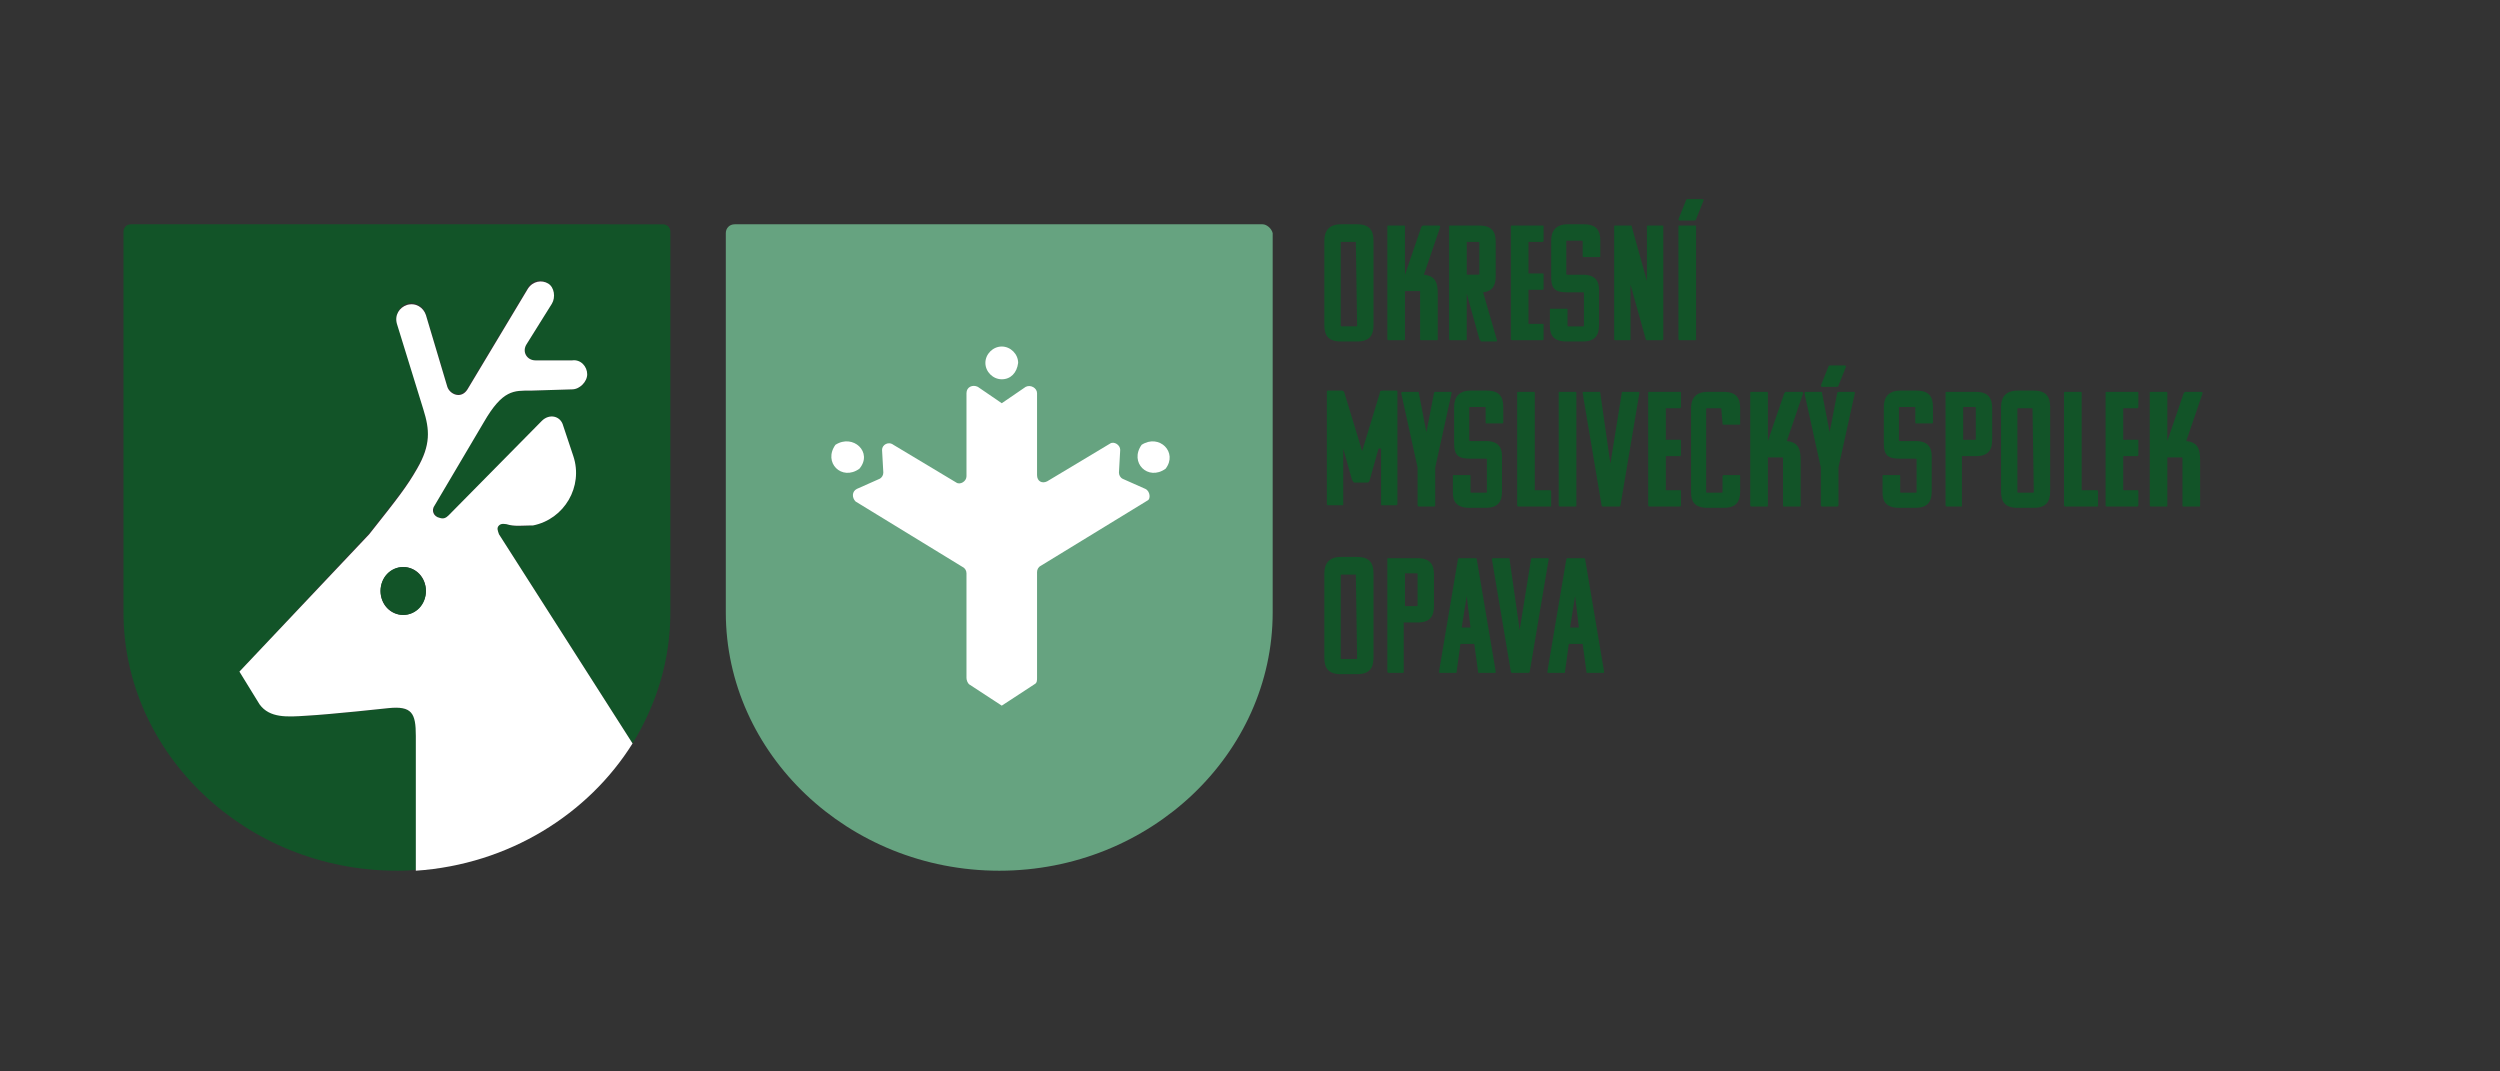
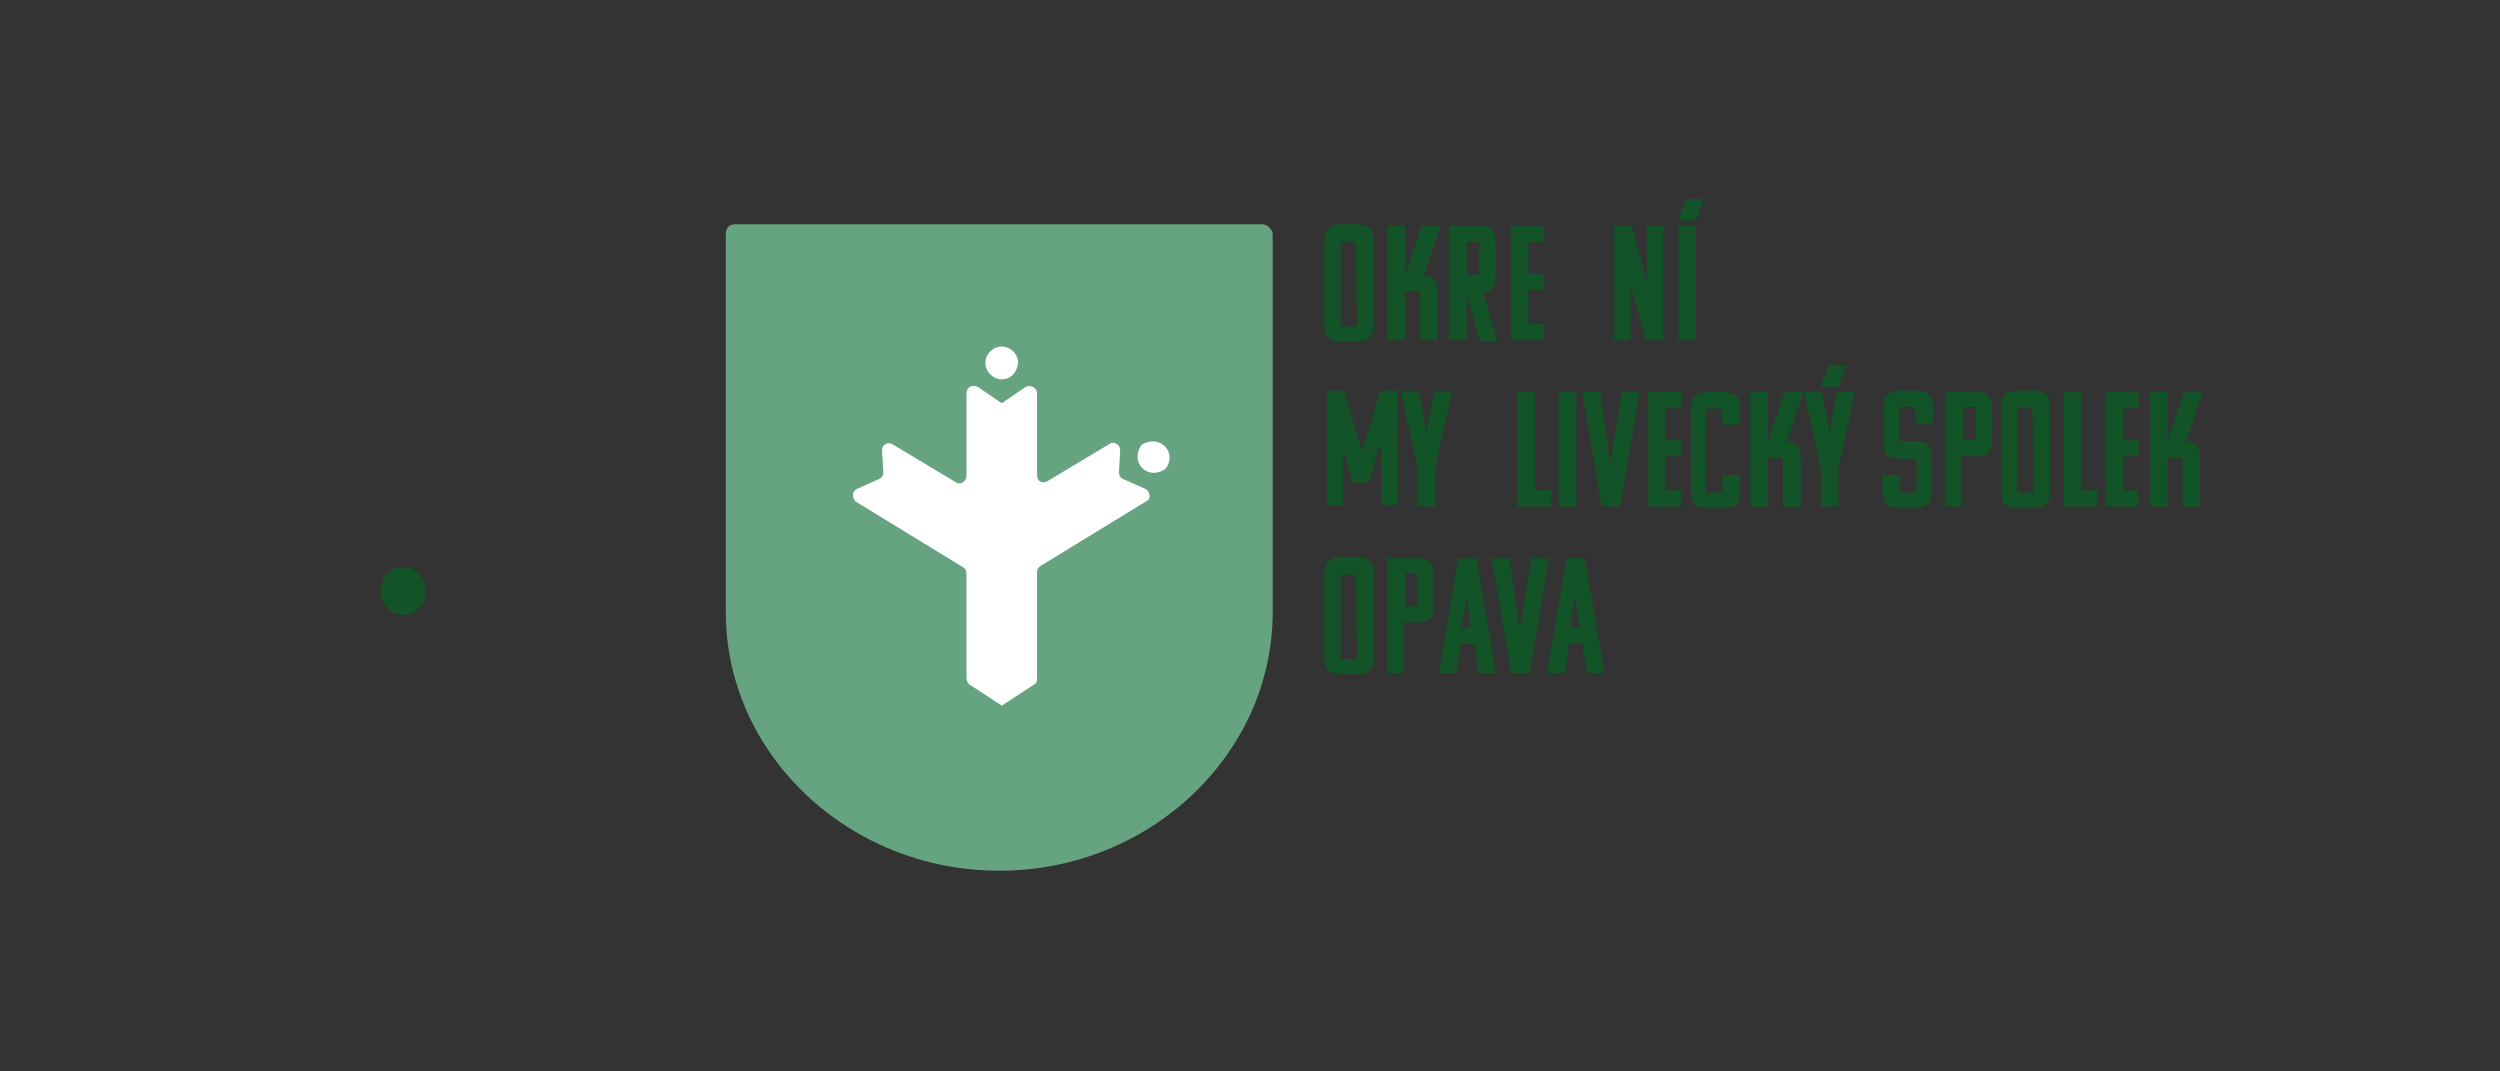
<svg xmlns="http://www.w3.org/2000/svg" version="1.1" id="Vrstva_1" x="0px" y="0px" viewBox="0 0 198.4 85" style="enable-background:new 0 0 198.4 85;" xml:space="preserve">
  <rect x="0" y="0" width="198.4" height="85" fill="#333333" stroke="none" />
  <style type="text/css">
	.st0{fill:#66A380;}
	.st1{fill:#FFFFFF;}
	.st2{fill:#125428;}
</style>
  <g>
    <g>
      <path class="st0" d="M100.2,17.8C100.2,17.8,100.2,17.8,100.2,17.8L100.2,17.8l-41.9,0v0c0,0,0,0,0,0c-0.4,0-0.7,0.3-0.7,0.7h0    v30.1c0,11.2,9.7,20.5,21.7,20.5c12,0,21.7-9.3,21.7-20.5l0-30.1C100.9,18.1,100.5,17.8,100.2,17.8" />
      <path class="st1" d="M90.9,38.8L89.1,38c-0.2-0.1-0.3-0.3-0.3-0.5l0.1-1.8c0-0.4-0.5-0.7-0.8-0.5l-5,3c-0.4,0.2-0.8,0-0.8-0.5    v-6.5c0-0.4-0.5-0.7-0.9-0.5l-1.9,1.3V32l-1.9-1.3c-0.4-0.2-0.9,0-0.9,0.5v6.6c0,0.4-0.5,0.7-0.8,0.5l-5-3    C70.5,35,70,35.3,70,35.7l0.1,1.8c0,0.2-0.1,0.4-0.3,0.5L68,38.8c-0.4,0.2-0.4,0.7-0.1,1l8.5,5.2c0.2,0.1,0.3,0.3,0.3,0.5v8.3    c0,0.2,0.1,0.4,0.2,0.5l2.6,1.7V56l2.6-1.7c0.2-0.1,0.2-0.3,0.2-0.5v-8.4c0-0.2,0.1-0.4,0.3-0.5l8.5-5.2    C91.3,39.6,91.3,39,90.9,38.8" />
      <path class="st1" d="M79.5,30.1c-0.7,0-1.3-0.6-1.3-1.3c0-0.7,0.6-1.3,1.3-1.3c0.7,0,1.3,0.6,1.3,1.3    C80.7,29.6,80.2,30.1,79.5,30.1" />
-       <path class="st1" d="M68.2,37.2c-1.4,1-2.9-0.5-1.9-1.9C67.7,34.4,69.3,35.9,68.2,37.2" />
      <path class="st1" d="M92.5,37.2c-1.4,1-2.9-0.5-1.9-1.9C92,34.4,93.5,35.9,92.5,37.2" />
-       <path class="st2" d="M30.9,56.2c0,0-4.6,0.5-6.5,0.6c-1.4,0.1-2.9,0.1-3.7-0.9L19,53.3l10.3-11c2.3-2.9,3-3.8,3.8-5.2    c1.1-1.9,1-3.1,0.5-4.7l-2.1-6.8c-0.2-0.6,0.2-1.3,0.8-1.5c0.6-0.2,1.3,0.2,1.5,0.8l1.7,5.7c0.2,0.7,1.1,1,1.6,0.2l4.8-8    c0.3-0.6,1.1-0.7,1.6-0.3c0.5,0.4,0.6,1,0.3,1.6l-2,3.2c-0.4,0.6,0.1,1.3,0.7,1.3l2.9,0c0.6,0,1.2,0.5,1.2,1.1    c0,0.6-0.5,1.2-1.2,1.2L42.1,31c-1.3,0-2.2-0.1-3.7,2.5l-3.9,6.6c-0.2,0.4,0,0.9,0.4,1c0.2,0.1,0.5,0,0.7-0.2l7.4-7.5    c0.6-0.6,1.5-0.4,1.7,0.4l0.8,2.4c0.8,2.4-0.7,5-3.2,5.5l-0.2,0c-0.6,0.1-1.3,0.1-1.9-0.1c-0.1,0-0.4-0.2-0.6,0.1    c-0.2,0.2-0.1,0.4,0,0.7L50.2,59c1.9-3.1,3-6.6,3-10.4l0-30.2c0-0.4-0.3-0.6-0.6-0.6H10.4c-0.4,0-0.6,0.3-0.6,0.6v30.2    c0,11.2,9.7,20.5,21.7,20.5c0.5,0,1.1,0,1.6-0.1V58.5C33.1,56.7,32.7,56,30.9,56.2" />
-       <path class="st1" d="M32,48.8c-1,0-1.8-0.8-1.8-1.9c0-1,0.8-1.9,1.8-1.9c1,0,1.8,0.8,1.8,1.9C33.8,47.9,33,48.8,32,48.8 M50.2,59    L39.6,42.4c-0.1-0.3-0.2-0.5,0-0.7c0.2-0.2,0.5-0.1,0.6-0.1c0.6,0.2,1.3,0.1,1.9,0.1l0.2,0c2.5-0.5,4-3.1,3.2-5.5l-0.8-2.4    c-0.2-0.8-1.1-1-1.7-0.4l-7.4,7.5c-0.2,0.2-0.4,0.3-0.7,0.2c-0.5-0.1-0.7-0.6-0.4-1l3.9-6.6c1.5-2.6,2.4-2.5,3.7-2.5l3.3-0.1    c0.6,0,1.2-0.6,1.2-1.2c0-0.6-0.5-1.2-1.2-1.1l-2.9,0c-0.7,0-1.1-0.7-0.7-1.3l2-3.2c0.3-0.5,0.2-1.3-0.3-1.6    c-0.5-0.3-1.2-0.2-1.6,0.4l-4.8,8c-0.5,0.8-1.4,0.4-1.6-0.2l-1.7-5.7c-0.2-0.6-0.8-1-1.5-0.8c-0.6,0.2-1,0.8-0.8,1.5l2.1,6.8    c0.5,1.6,0.6,2.8-0.5,4.7c-0.8,1.4-1.5,2.3-3.8,5.2L19,53.3l1.6,2.6c0.8,1.1,2.2,1,3.7,0.9c1.9-0.1,6.5-0.6,6.5-0.6    c1.9-0.2,2.2,0.4,2.2,2.2v10.7C40.4,68.6,46.7,64.6,50.2,59" />
      <path class="st2" d="M32,45c-1,0-1.8,0.8-1.8,1.9c0,1,0.8,1.9,1.8,1.9s1.8-0.8,1.8-1.9C33.8,45.9,33,45,32,45" />
    </g>
    <g>
      <path class="st2" d="M105.1,25.8v-6.7c0-0.8,0.4-1.3,1.3-1.3h1.3c1,0,1.3,0.5,1.3,1.3v6.7c0,0.8-0.3,1.3-1.3,1.3h-1.3    C105.4,27.1,105.1,26.6,105.1,25.8z M107.6,19.2h-1.1c-0.1,0-0.1,0-0.1,0.1v6.5c0,0.1,0,0.1,0.1,0.1h1.1c0.1,0,0.1,0,0.1-0.1    L107.6,19.2C107.7,19.2,107.7,19.2,107.6,19.2z" />
      <path class="st2" d="M114.1,26.9c0,0.1,0,0.1-0.1,0.1h-1.2c-0.1,0-0.1,0-0.1-0.1v-3.7c0-0.1,0-0.1-0.1-0.1h-1.1v3.8    c0,0.1,0,0.1-0.1,0.1h-1.2c-0.1,0-0.1-0.1-0.1-0.1V18c0-0.1,0-0.1,0.1-0.1h1.2c0.1,0,0.1,0,0.1,0.1v3.8l1.3-3.8    c0,0,0.1-0.1,0.1-0.1h1.3c0.1,0,0.1,0.1,0.1,0.1l-1.3,3.8c0.9,0.1,1.1,0.6,1.1,1.5V26.9z" />
      <path class="st2" d="M117.5,27c-0.1,0-0.1-0.1-0.1-0.1l-1-3.6v3.6c0,0.1,0,0.1-0.1,0.1h-1.2c-0.1,0-0.1-0.1-0.1-0.1V18    c0-0.1,0-0.1,0.1-0.1h2.3c1,0,1.3,0.5,1.3,1.3v2.7c0,0.7-0.2,1.2-1,1.3l1.1,3.8c0,0.1,0,0.1-0.1,0.1H117.5z M116.4,19.2v2.6h0.9    c0.1,0,0.1,0,0.1-0.1v-2.4c0-0.1,0-0.1-0.1-0.1H116.4z" />
      <path class="st2" d="M120,27c-0.1,0-0.1-0.1-0.1-0.1V18c0-0.1,0-0.1,0.1-0.1h2.4c0.1,0,0.1,0,0.1,0.1v1.1c0,0.1-0.1,0.1-0.1,0.1    h-1.1v2.5h1.1c0.1,0,0.1,0,0.1,0.1v1.1c0,0.1-0.1,0.1-0.1,0.1h-1.1v2.7h1.1c0.1,0,0.1,0,0.1,0.1v1.1c0,0.1-0.1,0.1-0.1,0.1H120z" />
-       <path class="st2" d="M123.1,19.1c0-0.8,0.4-1.3,1.3-1.3h1.3c1,0,1.3,0.5,1.3,1.3v1.2c0,0.1,0,0.1-0.1,0.1h-1.2    c-0.1,0-0.1,0-0.1-0.1v-1.1c0-0.1,0-0.1-0.1-0.1h-1.1c-0.1,0-0.1,0-0.1,0.1v2.5c0,0.1,0,0.1,0.1,0.1h1.2c1,0,1.3,0.5,1.3,1.2v2.8    c0,0.8-0.3,1.3-1.3,1.3h-1.3c-1,0-1.3-0.5-1.3-1.2v-1.3c0-0.1,0-0.1,0.1-0.1h1.2c0.1,0,0.1,0,0.1,0.1v1.2c0,0.1,0,0.1,0.1,0.1h1.1    c0.1,0,0.1,0,0.1-0.1v-2.5c0-0.1,0-0.1-0.1-0.1h-1.2c-0.9,0-1.3-0.2-1.3-1.2V19.1z" />
      <path class="st2" d="M130.7,27c-0.1,0-0.1-0.1-0.1-0.1l-1.2-4.3v4.3c0,0.1,0,0.1-0.1,0.1h-1.1c-0.1,0-0.1-0.1-0.1-0.1V18    c0-0.1,0-0.1,0.1-0.1h1.2c0.1,0,0.1,0,0.1,0.1l1.2,4.3V18c0-0.1,0-0.1,0.1-0.1h1.1c0.1,0,0.1,0,0.1,0.1v8.9c0,0.1-0.1,0.1-0.1,0.1    H130.7z" />
      <path class="st2" d="M133.3,27c-0.1,0-0.1-0.1-0.1-0.1V18c0-0.1,0-0.1,0.1-0.1h1.2c0.1,0,0.1,0,0.1,0.1v8.9c0,0.1,0,0.1-0.1,0.1    H133.3z M134.6,17.4c0,0.1-0.1,0.1-0.2,0.1h-1.1c-0.1,0-0.1-0.1-0.1-0.1l0.6-1.5c0-0.1,0.1-0.1,0.2-0.1h1.1c0.1,0,0.1,0.1,0.1,0.1    L134.6,17.4z" />
      <path class="st2" d="M109.4,35.6l-0.7,2.5c0,0.1-0.1,0.2-0.2,0.2h-1c-0.1,0-0.1-0.1-0.2-0.2l-0.7-2.5v4.4c0,0.1,0,0.1-0.1,0.1    h-1.1c-0.1,0-0.1-0.1-0.1-0.1v-8.9c0-0.1,0-0.1,0.1-0.1h1.1c0.1,0,0.2,0.1,0.2,0.2l1.4,4.6l1.4-4.6c0-0.1,0-0.2,0.2-0.2h1.1    c0.1,0,0.1,0,0.1,0.1v8.9c0,0,0,0.1-0.1,0.1h-1.1c-0.1,0-0.1,0-0.1-0.1V35.6z" />
      <path class="st2" d="M112.6,40.2c-0.1,0-0.1-0.1-0.1-0.1v-3l-1.3-5.9c0-0.1,0.1-0.1,0.1-0.1h1.2c0.1,0,0.1,0,0.1,0.1l0.6,3.1    l0.6-3.1c0-0.1,0.1-0.1,0.1-0.1h1.2c0.1,0,0.1,0,0.1,0.1l-1.3,5.9v3c0,0.1-0.1,0.1-0.1,0.1H112.6z" />
-       <path class="st2" d="M115.4,32.3c0-0.8,0.4-1.3,1.3-1.3h1.3c1,0,1.3,0.5,1.3,1.3v1.2c0,0.1,0,0.1-0.1,0.1h-1.2    c-0.1,0-0.1,0-0.1-0.1v-1.1c0-0.1,0-0.1-0.1-0.1h-1.1c-0.1,0-0.1,0-0.1,0.1v2.5c0,0.1,0,0.1,0.1,0.1h1.2c1,0,1.3,0.5,1.3,1.2V39    c0,0.8-0.3,1.3-1.3,1.3h-1.3c-1,0-1.3-0.5-1.3-1.2v-1.3c0-0.1,0-0.1,0.1-0.1h1.2c0.1,0,0.1,0,0.1,0.1v1.2c0,0.1,0,0.1,0.1,0.1h1.1    c0.1,0,0.1,0,0.1-0.1v-2.5c0-0.1,0-0.1-0.1-0.1h-1.2c-0.9,0-1.3-0.2-1.3-1.2V32.3z" />
      <path class="st2" d="M120.5,40.2c-0.1,0-0.1-0.1-0.1-0.1v-8.9c0-0.1,0-0.1,0.1-0.1h1.2c0.1,0,0.1,0,0.1,0.1v7.7h1.2    c0.1,0,0.1,0.1,0.1,0.1v1.1c0,0.1,0,0.1-0.1,0.1H120.5z" />
      <path class="st2" d="M123.8,40.2c-0.1,0-0.1-0.1-0.1-0.1v-8.9c0-0.1,0-0.1,0.1-0.1h1.2c0.1,0,0.1,0,0.1,0.1v8.9    c0,0.1,0,0.1-0.1,0.1H123.8z" />
      <path class="st2" d="M127.2,40.2c-0.1,0-0.1-0.1-0.1-0.1l-1.5-8.9c0-0.1,0-0.1,0.1-0.1h1.2c0.1,0,0.1,0,0.1,0.1l0.8,5.6l0.9-5.6    c0-0.1,0-0.1,0.1-0.1h1.2c0.1,0,0.1,0,0.1,0.1l-1.5,8.9c0,0,0,0.1-0.1,0.1H127.2z" />
      <path class="st2" d="M130.9,40.2c-0.1,0-0.1-0.1-0.1-0.1v-8.9c0-0.1,0-0.1,0.1-0.1h2.4c0.1,0,0.1,0,0.1,0.1v1.1    c0,0.1-0.1,0.1-0.1,0.1h-1.1v2.5h1.1c0.1,0,0.1,0,0.1,0.1v1.1c0,0.1-0.1,0.1-0.1,0.1h-1.1v2.7h1.1c0.1,0,0.1,0,0.1,0.1v1.1    c0,0.1-0.1,0.1-0.1,0.1H130.9z" />
      <path class="st2" d="M136.6,32.4h-1.1c-0.1,0-0.1,0-0.1,0.1v6.5c0,0.1,0,0.1,0.1,0.1h1.1c0.1,0,0.1,0,0.1-0.1v-1.2    c0-0.1,0.1-0.1,0.1-0.1h1.2c0.1,0,0.1,0,0.1,0.1V39c0,0.8-0.3,1.3-1.3,1.3h-1.3c-1,0-1.3-0.5-1.3-1.2v-6.7c0-0.8,0.4-1.3,1.3-1.3    h1.3c1,0,1.3,0.5,1.3,1.3v1.2c0,0.1,0,0.1-0.1,0.1h-1.2c-0.1,0-0.1,0-0.1-0.1L136.6,32.4C136.7,32.4,136.7,32.4,136.6,32.4z" />
      <path class="st2" d="M142.9,40.1c0,0.1,0,0.1-0.1,0.1h-1.2c-0.1,0-0.1,0-0.1-0.1v-3.7c0-0.1,0-0.1-0.1-0.1h-1.1v3.8    c0,0.1,0,0.1-0.1,0.1h-1.2c-0.1,0-0.1-0.1-0.1-0.1v-8.9c0-0.1,0-0.1,0.1-0.1h1.2c0.1,0,0.1,0,0.1,0.1v3.8l1.3-3.8    c0,0,0.1-0.1,0.1-0.1h1.3c0.1,0,0.1,0.1,0.1,0.1l-1.3,3.8c0.9,0.1,1.1,0.6,1.1,1.5V40.1z" />
      <path class="st2" d="M144.6,40.2c-0.1,0-0.1-0.1-0.1-0.1v-3l-1.3-5.9c0-0.1,0.1-0.1,0.1-0.1h1.2c0.1,0,0.1,0,0.1,0.1l0.6,3.1    l0.6-3.1c0-0.1,0.1-0.1,0.1-0.1h1.2c0.1,0,0.1,0,0.1,0.1l-1.3,5.9v3c0,0.1-0.1,0.1-0.1,0.1H144.6z M145.9,30.6    c0,0.1-0.1,0.1-0.2,0.1h-1.1c-0.1,0-0.1-0.1-0.1-0.1l0.6-1.5c0-0.1,0.1-0.1,0.2-0.1h1.1c0.1,0,0.1,0.1,0.1,0.1L145.9,30.6z" />
      <path class="st2" d="M149.5,32.3c0-0.8,0.4-1.3,1.3-1.3h1.3c1,0,1.3,0.5,1.3,1.3v1.2c0,0.1,0,0.1-0.1,0.1h-1.2    c-0.1,0-0.1,0-0.1-0.1v-1.1c0-0.1,0-0.1-0.1-0.1h-1.1c-0.1,0-0.1,0-0.1,0.1v2.5c0,0.1,0,0.1,0.1,0.1h1.2c1,0,1.3,0.5,1.3,1.2V39    c0,0.8-0.3,1.3-1.3,1.3h-1.3c-1,0-1.3-0.5-1.3-1.2v-1.3c0-0.1,0-0.1,0.1-0.1h1.2c0.1,0,0.1,0,0.1,0.1v1.2c0,0.1,0,0.1,0.1,0.1h1.1    c0.1,0,0.1,0,0.1-0.1v-2.5c0-0.1,0-0.1-0.1-0.1h-1.2c-0.9,0-1.3-0.2-1.3-1.2V32.3z" />
      <path class="st2" d="M154.5,40.2c-0.1,0-0.1-0.1-0.1-0.1v-8.9c0-0.1,0-0.1,0.1-0.1h2.3c1,0,1.3,0.5,1.3,1.3v2.5    c0,0.8-0.3,1.3-1.3,1.3h-1.1v3.9c0,0.1,0,0.1-0.1,0.1H154.5z M155.8,32.4v2.5h0.9c0.1,0,0.1,0,0.1-0.1v-2.4c0-0.1,0-0.1-0.1-0.1    H155.8z" />
      <path class="st2" d="M158.8,39v-6.7c0-0.8,0.4-1.3,1.3-1.3h1.3c1,0,1.3,0.5,1.3,1.3V39c0,0.8-0.3,1.3-1.3,1.3h-1.3    C159.1,40.3,158.8,39.8,158.8,39z M161.3,32.4h-1.1c-0.1,0-0.1,0-0.1,0.1v6.5c0,0.1,0,0.1,0.1,0.1h1.1c0.1,0,0.1,0,0.1-0.1    L161.3,32.4C161.4,32.4,161.4,32.4,161.3,32.4z" />
      <path class="st2" d="M163.9,40.2c-0.1,0-0.1-0.1-0.1-0.1v-8.9c0-0.1,0-0.1,0.1-0.1h1.2c0.1,0,0.1,0,0.1,0.1v7.7h1.2    c0.1,0,0.1,0.1,0.1,0.1v1.1c0,0.1,0,0.1-0.1,0.1H163.9z" />
      <path class="st2" d="M167.2,40.2c-0.1,0-0.1-0.1-0.1-0.1v-8.9c0-0.1,0-0.1,0.1-0.1h2.4c0.1,0,0.1,0,0.1,0.1v1.1    c0,0.1-0.1,0.1-0.1,0.1h-1.1v2.5h1.1c0.1,0,0.1,0,0.1,0.1v1.1c0,0.1-0.1,0.1-0.1,0.1h-1.1v2.7h1.1c0.1,0,0.1,0,0.1,0.1v1.1    c0,0.1-0.1,0.1-0.1,0.1H167.2z" />
      <path class="st2" d="M174.6,40.1c0,0.1,0,0.1-0.1,0.1h-1.2c-0.1,0-0.1,0-0.1-0.1v-3.7c0-0.1,0-0.1-0.1-0.1h-1.1v3.8    c0,0.1,0,0.1-0.1,0.1h-1.2c-0.1,0-0.1-0.1-0.1-0.1v-8.9c0-0.1,0-0.1,0.1-0.1h1.2c0.1,0,0.1,0,0.1,0.1v3.8l1.3-3.8    c0,0,0.1-0.1,0.1-0.1h1.3c0.1,0,0.1,0.1,0.1,0.1l-1.3,3.8c0.9,0.1,1.1,0.6,1.1,1.5V40.1z" />
      <path class="st2" d="M105.1,52.2v-6.7c0-0.8,0.4-1.3,1.3-1.3h1.3c1,0,1.3,0.5,1.3,1.3v6.7c0,0.8-0.3,1.3-1.3,1.3h-1.3    C105.4,53.5,105.1,53,105.1,52.2z M107.6,45.6h-1.1c-0.1,0-0.1,0-0.1,0.1v6.5c0,0.1,0,0.1,0.1,0.1h1.1c0.1,0,0.1,0,0.1-0.1    L107.6,45.6C107.7,45.6,107.7,45.6,107.6,45.6z" />
      <path class="st2" d="M110.2,53.4c-0.1,0-0.1-0.1-0.1-0.1v-8.9c0-0.1,0-0.1,0.1-0.1h2.3c1,0,1.3,0.5,1.3,1.3v2.5    c0,0.8-0.3,1.3-1.3,1.3h-1.1v3.9c0,0.1,0,0.1-0.1,0.1H110.2z M111.5,45.6v2.5h0.9c0.1,0,0.1,0,0.1-0.1v-2.4c0-0.1,0-0.1-0.1-0.1    H111.5z" />
      <path class="st2" d="M117.1,44.3c0.1,0,0.1,0.1,0.1,0.1l1.5,8.9c0,0.1,0,0.1-0.1,0.1h-1.2c-0.1,0-0.1,0-0.1-0.1l-0.3-2.2h-1.1    l-0.3,2.2c0,0.1,0,0.1-0.1,0.1h-1.2c-0.1,0-0.1,0-0.1-0.1l1.5-8.9c0,0,0-0.1,0.1-0.1H117.1z M116,49.8h0.7l-0.3-2.5L116,49.8z" />
      <path class="st2" d="M120,53.4c-0.1,0-0.1-0.1-0.1-0.1l-1.5-8.9c0-0.1,0-0.1,0.1-0.1h1.2c0.1,0,0.1,0,0.1,0.1l0.8,5.6l0.9-5.6    c0-0.1,0-0.1,0.1-0.1h1.2c0.1,0,0.1,0,0.1,0.1l-1.5,8.9c0,0,0,0.1-0.1,0.1H120z" />
      <path class="st2" d="M125.7,44.3c0.1,0,0.1,0.1,0.1,0.1l1.5,8.9c0,0.1,0,0.1-0.1,0.1h-1.2c-0.1,0-0.1,0-0.1-0.1l-0.3-2.2h-1.1    l-0.3,2.2c0,0.1,0,0.1-0.1,0.1h-1.2c-0.1,0-0.1,0-0.1-0.1l1.5-8.9c0,0,0-0.1,0.1-0.1H125.7z M124.6,49.8h0.7l-0.3-2.5L124.6,49.8z    " />
    </g>
  </g>
</svg>